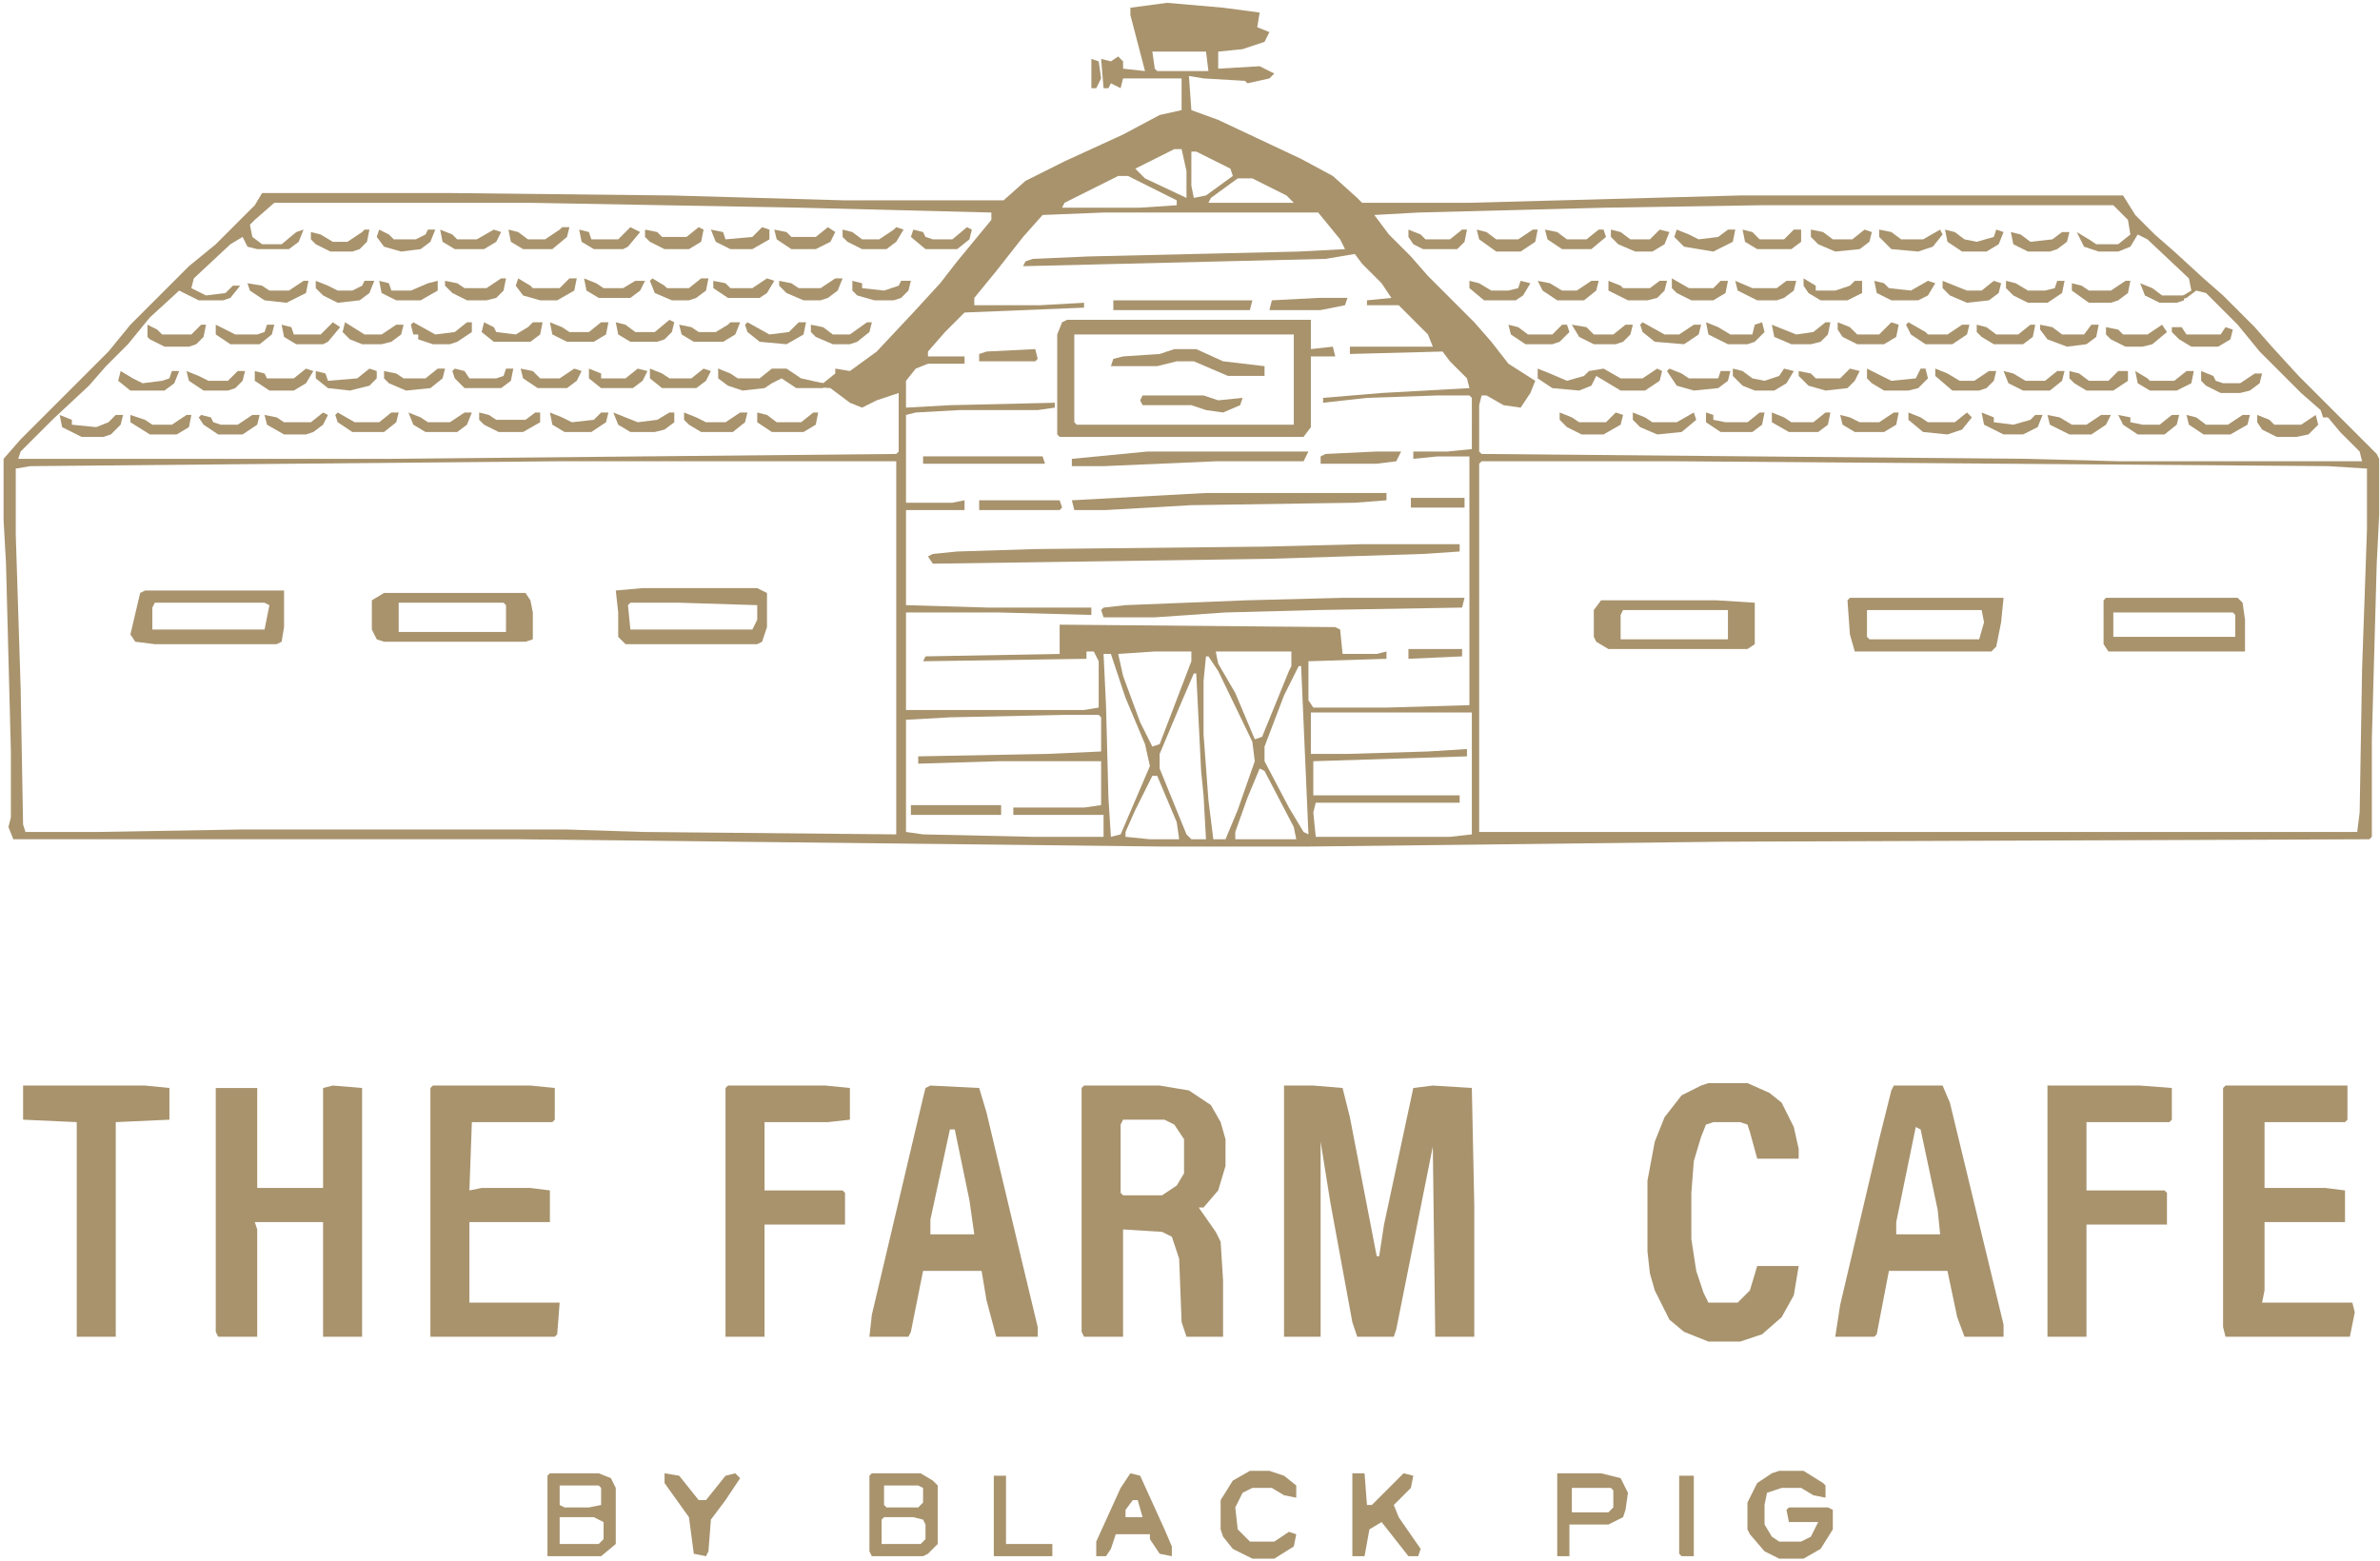
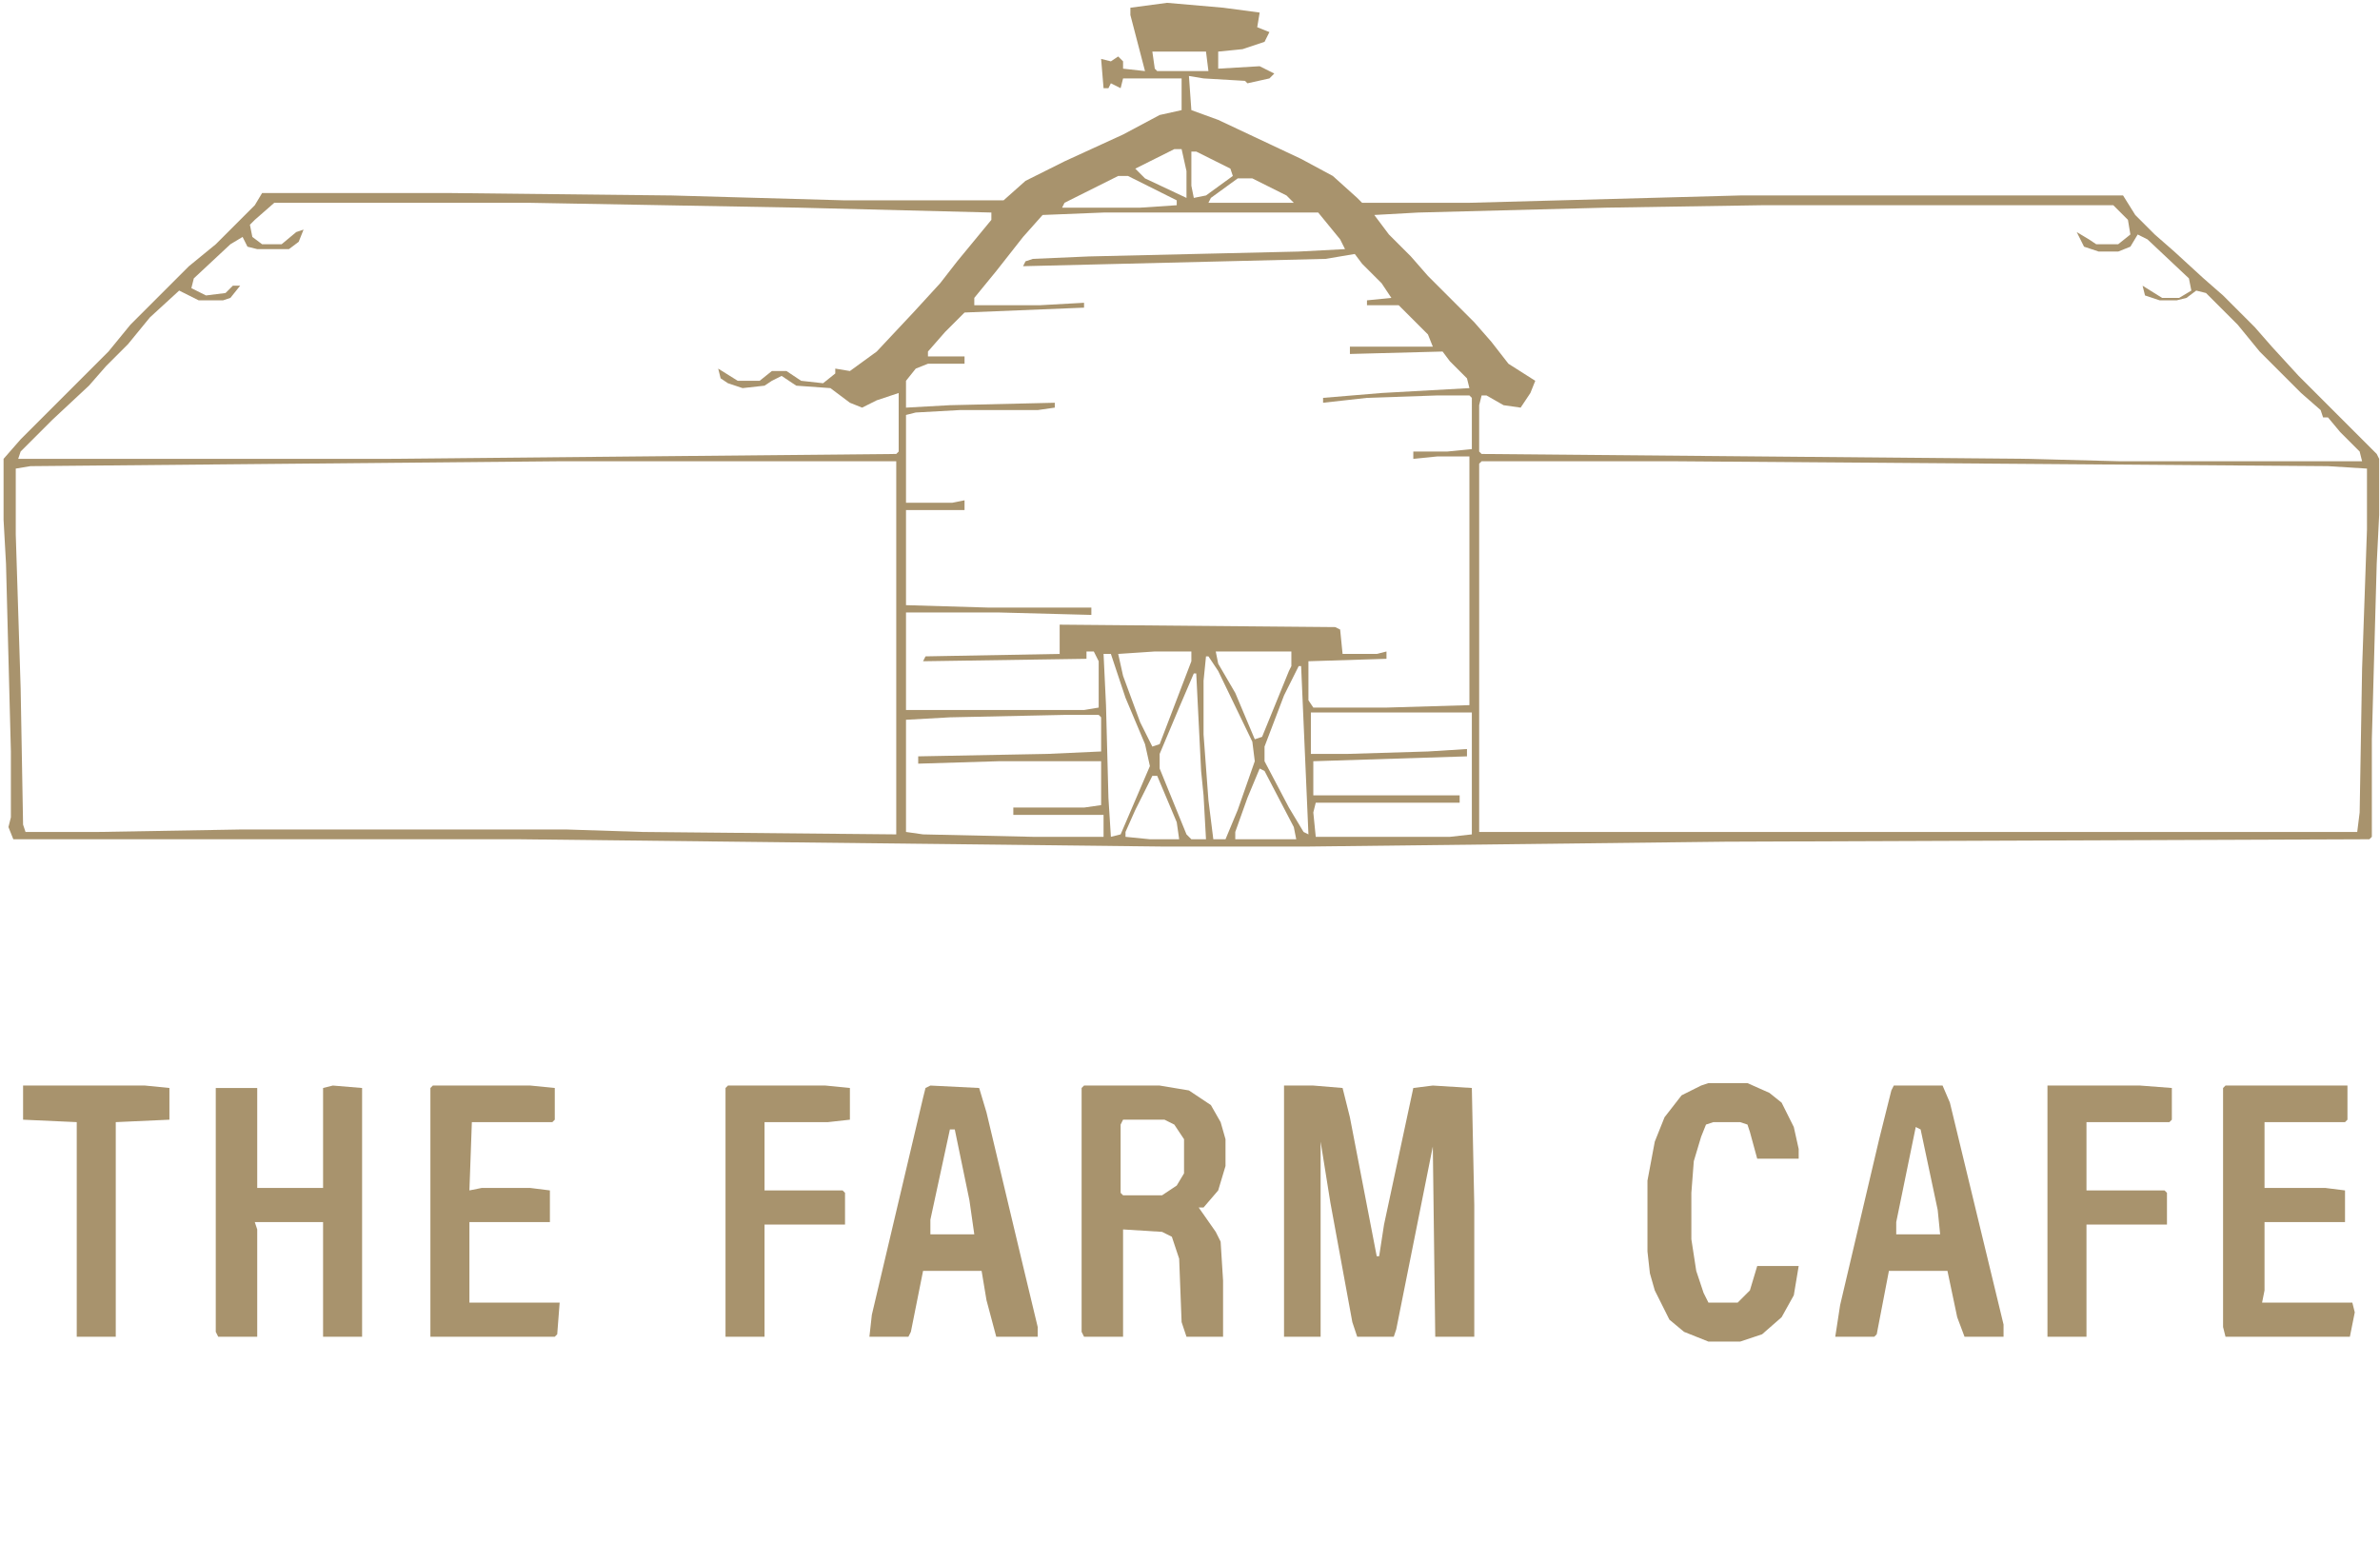
<svg xmlns="http://www.w3.org/2000/svg" width="541" height="355" fill="none" viewBox="0 0 541 355">
  <path fill="#A8936D" d="m265.267.642 12.752 1.108 8.316 1.11-.555 3.326 2.773 1.109-1.109 2.217-4.99 1.663-5.544.555v3.88l9.425-.554 3.326 1.664-1.108 1.108-4.99 1.11-.555-.555-9.425-.555-3.326-.554.554 7.762 6.099 2.218 18.85 8.87 7.207 3.881 5.544 4.99 1.109 1.109h24.395l61.54-1.664h87.043l2.772 4.436 4.435 4.435 4.435 3.881 6.653 6.099 4.436 3.88 7.207 7.208 3.881 4.435 6.099 6.653 17.741 17.741.554 1.109v12.752l-.554 11.088-1.109 39.918v22.177l-.554.554-146.366.554-95.359 1.109h-32.156l-146.92-1.663H3.029l-1.109-2.772.555-2.218v-14.969l-1.11-42.69-.554-9.979v-13.861l3.881-4.435 19.96-19.959 4.989-6.099L42.947 60.52l6.098-4.99 8.871-8.87 1.663-2.773h42.69l50.452.554 39.363 1.11h36.037l4.99-4.436 8.871-4.435 13.306-6.099 8.316-4.435 4.99-1.11v-7.207h-13.306l-.555 2.218-2.217-1.109-.555 1.11h-1.109l-.554-6.654 2.218.555 1.663-1.11 1.109 1.11v1.663l4.989.554-3.326-12.751V1.75l8.316-1.108Zm-3.326 11.088.554 3.88.554.555h11.643l-.554-4.435h-12.197Zm4.989 22.177-8.87 4.435 2.217 2.218 9.425 4.435v-6.099l-1.108-4.99h-1.664Zm3.881.554v7.762l.555 2.772 2.772-.555 6.098-4.435-.554-1.663-7.762-3.881h-1.109Zm-16.632 5.544-12.197 6.099-.555 1.108h17.742l8.316-.554V45.55l-11.089-5.544h-2.217Zm27.166.554-6.098 4.436-.555 1.109h19.405l-1.664-1.664-7.761-3.88h-3.327ZM62.351 46.105l-4.435 3.88-1.109 1.11.555 2.771 2.217 1.664h4.436l3.326-2.772 1.663-.555-1.109 2.772-2.217 1.664H58.47l-2.217-.555-1.11-2.218-2.771 1.664-8.316 7.761-.555 2.218 3.327 1.663 4.435-.554 1.663-1.663h1.663l-2.217 2.772-1.663.554h-5.545l-4.435-2.217-6.653 6.098-4.99 6.099-4.99 4.99-3.88 4.435-8.316 7.762-7.208 7.207-.554 1.663h84.27l115.319-1.109.554-.554V89.348l-4.989 1.663-3.327 1.663-2.772-1.108-4.435-3.327-7.762-.554-3.326-2.218-2.218 1.109-1.663 1.109-4.99.554-3.327-1.109-1.663-1.108-.554-2.218 4.435 2.772h4.99l2.772-2.218h3.326l3.327 2.218 4.99.554 2.772-2.217v-1.11l3.326.555 6.099-4.435 8.316-8.87 6.099-6.654 3.88-4.99 7.762-9.424V48.32l-43.798-1.108-61.541-1.11H62.351Zm338.193.554-35.482.554-42.69 1.11-9.98.554 3.327 4.435 4.99 4.99 3.881 4.435 10.533 10.534 3.881 4.435 3.881 4.99 6.099 3.881-1.109 2.772-2.218 3.326-3.881-.554-3.881-2.218h-1.108l-.555 2.218v10.534l.555.554 124.189 1.109 21.067.555h54.887l-.554-2.218-4.435-4.435-2.772-3.327h-1.109l-.555-1.663-4.435-3.881-9.425-9.425-4.99-6.099-7.207-7.207-2.218-.554-2.218 1.663-2.217.554h-3.881l-3.327-1.109-.554-2.217 4.435 2.772h3.881l2.772-1.663-.554-2.773-9.425-8.87-2.218-1.109-1.663 2.772-2.772 1.109h-4.435l-3.327-1.109-1.663-3.326 2.772 1.663 1.663 1.109h4.99l2.772-2.218-.554-3.326-3.327-3.327h-79.836Zm-149.692 1.663-13.86.555-4.435 4.99-6.099 7.761-4.99 6.099v1.663h14.97l9.979-.554v1.109l-27.166 1.108-4.436 4.436-3.881 4.435v1.109h8.317v1.663h-8.317l-2.772 1.109-2.217 2.772v6.099l9.979-.555 23.84-.554v1.108l-3.881.555h-17.741l-9.98.554-2.217.555v19.959h10.534l2.772-.555v2.218h-13.306v21.622l18.85.555h23.285v1.663l-21.068-.555h-21.067v22.177h40.472l3.327-.554v-10.534l-1.109-2.218h-1.664v1.663l-37.145.555.554-1.109 30.493-.555v-6.653l62.649.555 1.109.554.554 5.544h7.762l2.217-.554v1.663l-17.741.555v8.87l1.109 1.664h16.632l18.851-.555v-56.55h-7.208l-5.544.554v-1.663h7.762l5.544-.554V90.457l-.554-.555h-7.208l-16.078.555-9.979 1.109v-1.11l13.306-1.108 19.959-1.109-.555-2.218-3.881-3.88-1.663-2.218-21.068.554v-1.663h18.85l-1.108-2.772-6.653-6.653h-7.208V68.28l5.544-.554-2.217-3.327-4.436-4.435-1.663-2.218-6.653 1.11-68.747 1.663.554-1.11 1.663-.554 12.752-.554 47.68-1.109 10.533-.554-1.108-2.218-4.99-6.099h-48.789Zm-124.189 56.551L6.91 105.98l-3.327.555v14.969l1.11 34.928.554 31.047.554 1.664h16.632l32.157-.555h74.291l17.187.555 57.659.554v-84.825h-77.064Zm210.124 0-.555.554v83.717h199.59l.554-4.436.554-32.71 1.109-31.602v-13.86l-8.87-.555-148.029-1.108h-44.353Zm-74.292 43.244-8.316.554 1.109 4.99 3.881 10.534 2.772 5.544 1.663-.554 7.207-18.85v-2.218h-8.316Zm13.86 0 .555 2.772 3.881 6.653 4.435 10.534 1.663-.554 6.099-14.97.554-1.109v-3.326h-17.187Zm-25.503.554.555 11.643.554 21.068.555 8.871 2.217-.555 6.653-15.524-1.109-4.989-4.435-10.534-3.326-9.98h-1.664Zm23.286.555-.555 5.544v12.197l1.109 14.969 1.109 8.871h2.772l2.772-6.653 3.881-11.088-.554-4.436-7.762-16.078-2.218-3.326h-.554Zm21.068 2.217-3.327 6.653-4.435 11.643v3.327l5.544 10.534 3.326 5.544 1.109.554-1.663-38.255h-.554Zm-23.84 1.664-3.327 7.762-4.435 10.533v3.327l6.098 14.969 1.109 1.109h3.327l-.555-9.98-.554-5.544-1.109-22.176h-.554Zm26.612 8.87v9.425h8.316l18.296-.554 8.87-.554v1.663l-34.928 1.109v7.761h33.265v1.664h-32.711l-.554 2.217.554 5.545h30.493l4.99-.555v-27.721h-36.591Zm-55.996.555-26.058.554-9.979.555v25.503l3.881.554 24.948.555h16.078v-4.99h-20.513V183.6h16.078l3.881-.555v-9.979h-23.286l-18.295.554v-1.663l29.384-.555 12.197-.554v-7.762l-.554-.554h-7.762Zm44.353 12.197-2.772 6.653-2.772 7.762v1.663h13.86l-.554-2.772-6.653-12.752-1.109-.554Zm-24.394 1.663-3.881 7.762-2.218 4.99v1.109l5.544.554h6.653l-.554-3.881-4.436-10.534h-1.108Zm29.938 70.41h6.653l6.653.554 1.663 6.653 6.099 31.602h.554l1.109-7.207 6.653-31.048 4.435-.554 8.871.554.554 26.612v29.939h-8.87l-.555-43.245-8.316 41.581-.554 1.664h-8.317l-1.108-3.327-4.99-27.166-2.218-13.861v44.354h-8.316v-57.105Zm-45.462 0h17.187l6.653 1.109 4.99 3.326 2.217 3.881 1.109 3.881v6.099l-1.663 5.544-3.327 3.881h-1.108l3.88 5.544 1.109 2.217.555 8.871v12.752h-8.317l-1.108-3.327-.555-14.415-1.663-4.989-2.218-1.109-8.87-.555v24.395h-8.871l-.554-1.109v-55.442l.554-.554Zm8.871 7.762-.555 1.108v15.524l.555.555h8.87l3.327-2.218 1.663-2.772v-7.762l-2.218-3.327-2.217-1.108h-9.425Zm-179.631-7.762 6.653.554v56.551h-8.87v-26.058H57.916l.554 1.663v24.395H49.6l-.555-1.109v-55.442h9.425v22.731h14.97v-22.731l2.217-.554Zm354.826 0h11.088l1.663 3.881 12.197 50.452v2.772h-8.87l-1.664-4.436-2.217-10.534h-13.306l-2.772 14.415-.555.555h-8.87l1.109-7.208 8.87-37.7 2.772-11.088.555-1.109Zm4.989 9.425-4.435 21.622v2.772h9.98l-.555-5.544-3.881-18.296-1.109-.554Zm-223.983-9.425 11.088.554 1.663 5.544 8.317 34.929 3.326 13.86v2.218h-9.425l-2.218-8.317-1.108-6.653h-13.306l-2.772 13.861-.555 1.109h-8.87l.554-4.99 11.643-49.343.554-2.218 1.109-.554Zm4.435 9.979-4.435 20.514v3.326h9.979l-1.108-7.762-3.327-16.078h-1.109Zm289.959-9.979h27.721v7.762l-.555.554h-18.295v14.969h13.86l4.435.555v7.207h-18.295v15.524l-.555 2.772h20.514l.554 2.217-1.109 5.545h-28.275l-.554-2.218v-54.333l.554-.554Zm-407.495 0h22.177l5.544.554v7.208l-.554.554h-18.296l-.555 15.524 2.773-.555h11.088l4.435.555v7.207h-18.296v18.296h20.514l-.555 7.207-.554.555H97.834v-56.551l.554-.554Zm289.959-.555h8.871l4.99 2.218 2.772 2.218 2.772 5.544 1.109 4.99v2.217h-9.426l-1.663-6.098-.554-1.663-1.663-.555h-6.099l-1.663.555-1.109 2.772-1.663 5.544-.555 7.207v10.534l1.109 7.207 1.663 4.99 1.109 2.218H395l2.772-2.772 1.663-5.544h9.426l-1.109 6.653-2.772 4.989-4.436 3.881-4.989 1.663h-7.208l-5.544-2.217-3.326-2.772-3.327-6.653-1.109-3.881-.554-4.99v-16.078l1.663-8.871 2.218-5.544 3.881-4.989 4.435-2.218 1.663-.555Zm77.064.555h21.068l7.207.554v7.208l-.554.554h-18.851v15.524h17.742l.554.554v7.208h-18.296v25.503h-8.87v-57.105Zm-299.939 0h22.177l5.544.554v7.208l-4.99.554h-14.414v15.524h17.741l.554.554v7.208h-18.295v25.503h-8.871v-56.551l.554-.554Zm-160.225 0h27.72l5.544.554v7.208l-12.197.554v48.789h-8.87v-48.789l-12.197-.554v-7.762Z" />
-   <path fill="#A8936D" d="M242.536 72.716h55.442v6.653l4.989-.555.555 2.218h-5.544V97.11l-1.664 2.218h-55.441l-.555-.555v-22.73l1.109-2.773 1.109-.554Zm1.663 3.326v19.959l.555.554h49.343V76.042h-49.898Zm65.421 47.68h22.177v1.663l-8.316.554-34.928 1.109-76.51 1.109-1.109-1.663 1.109-.555 5.544-.554 17.742-.554 52.115-.555 22.176-.554Zm-163.552 9.979h26.057l2.218 1.109v7.762l-1.109 3.326-1.109.555h-29.938l-1.663-1.663v-5.545l-.555-4.989 6.099-.555Zm-2.772 3.327-.555.554.555 5.544h27.721l1.108-2.217v-3.327l-17.741-.554h-11.088Zm-110.329-2.772H64.57v8.316l-.554 3.326-1.11.555h-27.72l-4.435-.555-1.11-1.663 2.218-9.425 1.11-.554Zm2.218 2.772-.554 1.109v4.989h25.503l1.108-5.544-1.108-.554H35.185Zm385.318-1.109h34.928l-.554 5.544-1.109 5.544-1.109 1.109h-31.047l-1.109-3.881-.554-7.762.554-.554Zm3.881 2.772v6.099l.555.554h24.948l1.109-3.881-.554-2.772h-26.058Zm54.333-2.772h29.938l1.109 1.109.554 3.881v7.207h-31.047l-1.109-1.663v-9.98l.555-.554Zm1.663 3.326v5.545h27.721v-4.99l-.555-.555H480.38ZM87.3 134.81h32.156l1.109 1.663.554 2.772v6.099l-1.663.554H87.3l-1.663-.554-1.11-2.218v-6.653l2.773-1.663Zm3.326 2.218v6.653h24.395v-6.099l-.555-.554h-23.84Zm273.327-.555h26.057l8.871.555v9.425l-1.663 1.109h-31.602l-2.772-1.664-.554-1.108v-6.099l1.663-2.218Zm4.99 2.218-.555 1.109v5.544h24.395v-6.653h-23.84Zm35.482 195.708h5.544l4.436 2.772.554.555v2.772l-2.772-.554-2.772-1.664h-4.435l-3.327 1.109-.554 2.772v4.435l1.663 2.773 1.663 1.108h4.99l2.218-1.108 1.663-3.327h-6.653l-.555-2.772.555-.554h8.87l1.109.554v4.435l-2.772 4.436-3.881 2.217h-5.544l-3.326-1.663-3.327-3.881-.554-1.109v-6.098l2.217-4.436 3.327-2.217 1.663-.555Zm-99.24-198.48h27.721l-.555 2.218-32.71.554-21.068.554-16.078 1.109h-11.643l-.554-1.663.554-.554 4.99-.555 27.721-1.109 21.622-.554ZM198.183 334.954h11.088l2.772 1.663 1.109 1.109v13.306l-2.218 2.218-1.108.554h-11.643l-.554-1.109v-17.187l.554-.554Zm2.772 2.772v4.435l.554.555h7.208l1.109-1.109v-3.327l-1.109-.554h-7.762Zm0 7.207-.554.555v5.544h8.87l1.109-1.109v-3.326l-.554-1.109-2.218-.555h-6.653ZM125 334.954h11.088l2.773 1.109 1.108 2.217v12.752l-3.326 2.772h-12.197v-18.296l.554-.554Zm2.218 2.772v4.435l1.109.555h5.544l2.772-.555v-3.881l-.555-.554h-8.87Zm0 7.207v6.099h8.87l1.109-1.109v-3.881l-2.217-1.109h-7.762Zm146.92-232.854h41.026v1.663l-7.207.555-37.146.554-19.404 1.109h-7.208l-.554-2.218 30.493-1.663Zm79.835 222.875h9.98l4.435 1.109 1.664 3.326-.555 3.881-.554 1.663-3.327 1.664h-8.87v7.207h-2.773v-18.85Zm3.327 3.326v5.544h8.316l1.109-1.108v-3.881l-.554-.555H357.3Zm-49.897-3.326h2.772l.554 7.207h1.109l7.207-7.207 2.218.554-.554 2.772-3.881 3.881 1.109 2.772 4.989 7.208-.554 1.663h-2.218l-6.098-7.762-2.772 1.663-1.109 6.099h-2.772v-18.85Zm-50.452 0 2.218.554 5.544 12.197 1.663 3.881v2.218l-2.772-.554-2.218-3.327v-1.109h-7.762l-1.108 3.327-1.109 1.663h-2.218v-3.327l5.544-12.197 2.218-3.326Zm.554 6.098-1.663 2.218v1.663h3.881l-1.109-3.881h-1.109Zm26.612-6.653h4.436l3.326 1.109 2.772 2.218v2.772l-2.772-.554-2.772-1.664h-4.435l-2.218 1.109-1.663 3.327.554 4.989 2.772 2.772h5.544l3.327-2.217 1.663.554-.554 2.772-4.436 2.772h-4.989l-4.436-2.217-2.217-2.772-.555-1.664v-6.653l2.772-4.435 3.881-2.218Zm-23.285-231.745h36.591l-1.109 2.218h-19.959l-25.503 1.108h-7.207v-1.663l17.187-1.663Zm-109.774 232.3 3.326.554 4.435 5.544h1.664l4.435-5.544 2.218-.554 1.109 1.109-3.327 4.989-3.326 4.436-.555 7.207-.554 1.109-2.772-.554-1.109-8.317-5.544-7.762v-2.217Zm74.846.554h2.772v15.524h10.534v2.772h-13.306v-18.296Z" />
-   <path fill="#A8936D" d="M266.93 79.369h4.99l6.099 2.772 9.425 1.108v2.218h-8.317l-7.761-3.326h-3.881l-4.436 1.108h-10.533l.554-1.663 2.218-.554 8.316-.555 3.326-1.108ZM253.07 68.28h31.602l-.555 2.218H253.07V68.28Zm96.468 15.524 2.772 1.109 3.881 1.663 3.881-1.109 1.109-1.109 3.326-.554 3.881 2.218h4.99l3.326-2.218 1.109.554-.554 2.218-3.327 2.218h-5.544l-5.544-3.327-1.109 2.218-2.772 1.109-6.098-.555-3.327-2.218v-2.217Zm32.156 251.704h3.327v18.296h-2.772l-.555-.555v-17.741ZM163.255 83.804l2.772 1.109 1.663 1.109h4.99l2.772-2.218h3.326l3.327 2.218 4.99 1.108v1.11h-6.099l-3.326-2.218-2.218 1.108-1.663 1.11-4.99.554-3.327-1.11-2.217-1.662v-2.218Zm96.468 6.098h13.86l3.327 1.11 5.544-.555-.554 1.663-3.881 1.663-3.881-.554-3.327-1.109h-11.088l-.554-1.109.554-1.109Zm-52.669 93.142h20.513v2.218h-20.513v-2.218Zm2.772-79.281h27.166l.554 1.663h-27.72v-1.663Zm12.751 9.979h18.296l.554 1.664-.554.554h-18.296v-2.218Zm90.37-11.088h5.544l-1.109 2.218-4.435.554h-12.752v-1.663l1.109-.555 11.643-.554Zm-13.306-34.928h6.653l-.555 1.663-5.544 1.109h-11.642l.554-2.218 10.534-.554Zm127.515-15.524 2.772.555 2.218 1.663h4.99l3.881-2.218.554 1.11-2.218 2.771-3.326 1.109-6.099-.554-2.772-2.773v-1.663Zm-72.628 41.581 2.772 1.11L358.963 96h6.099l2.217-2.218 1.664.555-.555 2.217-3.881 2.218h-4.989l-3.327-1.663-1.663-1.663v-1.664Zm57.105-41.581 2.772.555 2.217 1.663h4.436l2.772-2.218 1.663.555-.554 2.217-2.218 1.664-5.544.554-3.881-1.663-1.663-1.664v-1.663Zm-75.955 0 2.217.555 2.218 1.663h4.99l3.326-2.218h1.109l-.554 2.772-3.327 2.218h-5.544l-3.881-2.772-.554-2.218ZM117.793 63.29l2.772 1.664.554.554h6.099l2.218-2.217h1.663l-.555 2.772-3.881 2.217h-3.88l-3.881-1.109-1.664-2.217.555-1.663ZM381.14 52.202l2.772 1.11 2.218 1.108 4.435-.555 2.218-1.663h1.663l-.555 2.772-4.435 2.218-6.653-1.109-2.218-2.218.555-1.663Zm-192.937-.554 1.664 1.109-1.109 2.217-3.327 1.664h-5.544l-3.326-2.218-.555-2.218 2.772.555 1.109 1.108h5.544l2.772-2.217Zm177.968.554 2.217.555 2.218 1.663h4.435l2.218-2.218 2.218.555-1.109 2.772-2.772 1.663h-3.881l-3.881-1.663-1.663-1.664v-1.663Zm146.92 42.136 2.772 1.109 1.108 1.108h6.099l3.326-2.217.555 2.217-2.218 2.218-2.772.555h-4.435l-3.327-1.664-1.108-1.663v-1.663Zm-119.2-10.534 2.218.554 2.218 1.663 2.772.555 3.326-1.109 1.109-1.663 2.218.554-1.664 2.772-2.772 1.664h-4.435l-2.772-1.11-2.218-2.217v-1.663Zm62.095-19.959 2.217.554 2.773 1.664h3.88l2.218-.555.555-1.663h1.663l-.555 2.772-3.326 2.218h-4.435l-3.327-1.664-1.663-1.663v-1.663Zm-307.7-.555 2.772 1.664.554.554h4.99l2.772-2.217h1.663l-.554 2.772-2.218 1.663-1.663.554h-3.881l-3.881-1.663-1.109-2.772.555-.554Zm293.839-11.088 2.218.555 2.218 1.663 2.772.554 3.881-1.108.554-1.664 1.663.555-1.108 2.772-2.772 1.663h-5.545l-3.326-2.218-.555-2.772ZM99.497 83.804h1.663l-.554 2.218-2.772 2.217-5.544.555-3.881-1.664-1.109-1.108v-1.664l2.772.555 1.663 1.109h4.99l2.772-2.218Zm-65.975-9.98 2.217 1.11 1.11 1.108H43.5l2.218-2.218h1.109l-.555 2.773-1.663 1.663-1.663.554h-5.544l-3.327-1.663-.554-.554v-2.773ZM189.867 63.29h1.663l-1.109 2.773-2.218 1.663-1.663.554h-3.881l-3.881-1.663-1.663-1.663v-1.109l2.772.554 1.663 1.11h4.99l3.327-2.218Zm-75.955 0h1.109l-.555 2.773-1.663 1.663-2.218.554h-4.435l-3.326-1.663-1.664-1.663v-1.109l2.772.554 1.664 1.11h4.989l3.327-2.218Zm59.322-11.642 1.664.554v2.218l-3.881 2.218h-4.99l-3.327-1.664-1.108-2.772 2.772.555.554 1.663 6.099-.555 2.217-2.217Zm-14.415 0 1.109.554-.554 2.772-2.772 1.664h-5.544l-3.327-1.664-1.109-1.108v-1.664l2.772.555 1.109 1.108h5.544l2.772-2.217Zm-31.047 0h1.664l-.555 2.217-3.326 2.773h-6.653l-2.772-1.664-.555-2.772 2.218.555 2.217 1.663h3.881l3.327-2.218.554-.554ZM73.44 93.783l1.108.555-1.108 2.217-2.218 1.664-1.663.554h-4.99l-3.88-2.218-.555-2.217 2.772.554 1.663 1.109h6.099l2.772-2.218Zm350.944-9.979 5.544 2.772 5.544-.554 1.109-2.218h1.109l.555 2.218-2.218 2.217-2.218.555h-5.544l-2.772-1.664-1.109-1.108v-2.218Zm-44.907 0 2.772 1.109 1.663 1.109h6.653l.554-1.664h2.218l-.554 2.218-2.218 1.663-5.544.555-3.881-1.11-2.218-3.326.555-.554Zm38.254-10.534 2.772 1.109 1.664 1.663h4.989l2.772-2.772 1.664.554-.555 2.773-2.772 1.663h-6.098l-3.327-1.663-1.109-1.664V73.27Zm-7.762-9.98 2.772 1.664v1.109h4.436l3.326-1.11 1.109-1.108h1.663v2.772l-3.326 1.663h-6.099l-2.772-1.663-1.109-1.663V63.29ZM13.563 94.338l2.772 1.109v1.108l5.544.555L24.651 96l1.663-1.663h1.664l-.555 2.217-2.217 2.218-1.664.555h-4.99l-4.435-2.218-.554-2.772Zm469.589-30.493h1.109l-.554 2.772-2.218 1.663-1.663.555h-4.99l-3.881-2.772v-1.664l2.218.555 1.663 1.109h4.99l3.326-2.218ZM143.296 51.648l2.218 1.109-2.773 3.326-1.108.555h-6.653l-2.772-1.664-.555-2.772 2.218.555.554 1.663h6.099l2.772-2.772ZM371.16 93.783l2.772 1.11L375.596 96h5.544l3.881-2.218.554 1.664-3.326 2.772-5.545.554-3.88-1.663-1.664-1.663v-1.664Zm-215.667 0 2.772 1.11L160.483 96h4.435l3.327-2.218h1.663L169.353 96l-2.772 2.218h-7.207l-2.772-1.664-1.109-1.108v-1.664Zm-46.571 0 2.218.555 1.663 1.109h6.653l2.218-1.664h1.109v2.218l-3.881 2.218h-5.545l-3.326-1.664-1.109-1.108v-1.664Zm1.109-20.513 2.218 1.109.554 1.109 4.435.554 2.772-1.663 1.109-1.109h2.218l-.554 2.772-2.218 1.663h-8.316l-2.772-2.217.554-2.218ZM69.559 83.804l1.663.554-1.663 2.772-2.772 1.664h-5.545l-3.326-2.218v-2.218l2.218.555.554 1.109h6.099l2.772-2.218Zm370.349 0 2.772 1.109 2.772 1.663h3.326l3.327-2.218h1.663l-.554 2.218-1.663 1.663-1.664.555h-6.098l-3.881-3.327v-1.663Zm-321.561 0 2.772.554 1.664 1.663h4.435l3.326-2.217 1.664.554-1.109 2.218-2.218 1.663h-6.653l-3.326-2.218-.555-2.217Zm323.224-19.959 5.544 2.218h3.327l2.772-2.218 1.663.554-.554 2.218-2.218 1.663-4.99.555-3.881-1.664-1.663-1.663v-1.663Zm-247.823 0 2.217.554v1.11l4.99.554 3.326-1.11.555-1.108h2.218l-.555 2.218-1.663 1.663-1.663.554h-4.436l-3.881-1.109-1.108-1.108v-2.218Zm-107.557 0 2.218.554.554 1.664H93.4l3.88-1.664 2.218-.554v2.218l-3.88 2.217h-5.545l-3.326-1.663-.555-2.772Zm379.22 30.493 2.772.554 2.772 1.663h3.326l3.327-2.217h2.218l-1.109 2.217-3.327 2.218h-4.989l-4.436-2.218-.554-2.217Zm-31.602-.555 2.772 1.11L438.245 96h6.098l2.772-2.218 1.109 1.11-2.218 2.771-3.326 1.11-5.544-.555-3.327-2.772v-1.664ZM83.974 83.804l1.663.554v1.663l-1.663 1.664-4.436 1.109-4.99-.555-2.772-2.218v-1.663l2.218.555.554 1.663 6.653-.554 2.773-2.218Zm19.404 0 2.218.554 1.108 1.663h6.099l1.663-.554.555-1.663h1.663l-.554 2.772-2.218 1.663h-8.316l-2.218-2.218-.554-1.663.554-.554Zm388.09-9.98 1.109 1.664-3.326 2.772-2.218.554h-3.881l-3.326-1.663-1.109-1.109V74.38l2.772.554 1.109 1.11h5.544l3.326-2.219Zm-339.301-1.108 1.108.554-.554 2.218-1.663 1.663-1.664.554h-6.098l-2.772-1.663-.555-2.772 2.218.554 2.218 1.664h4.435l3.327-2.772Zm242.279-8.871 3.881 1.663h5.544l2.217-1.663h2.218l-.554 2.218-2.218 1.663-1.663.554h-4.436L395 66.063l-.554-2.218Zm-14.415-.555 3.881 2.218h5.544l1.663-1.663h1.664l-.555 2.772-2.772 1.663h-4.99l-3.326-1.663-1.109-1.109v-2.217ZM172.125 93.783l2.218.555L176.561 96h5.544l2.772-2.218h1.109l-.555 2.772-2.772 1.664h-7.207L172.125 96v-2.218Zm248.378-9.979 2.218.554-1.109 2.218-1.663 1.663-4.99.555-3.881-1.11-2.217-2.217v-1.109l2.772.555 1.108 1.109h5.545l2.217-2.218Zm-272.772 0 2.772 1.109 1.664 1.109h4.989l2.772-2.218 1.664.554-1.109 2.218-2.218 1.663h-7.762l-2.772-2.218v-2.217Zm-13.86 0 2.772 1.109v1.109h5.544l2.772-2.218 2.218.554-1.109 2.218-2.218 1.663h-7.207l-2.772-2.218v-2.217Zm359.815-9.425h2.218l1.108 1.663h7.762l1.109-1.663 1.663.554-.554 2.218-2.772 1.663h-6.099l-2.772-1.663-1.663-1.663v-1.11Zm-29.938-.555 2.772.555 2.217 1.663h4.99l1.663-2.218h1.664l-.555 2.773-2.218 1.663-4.435.554-4.435-1.663-1.663-2.218v-1.109Zm-29.939-.554 3.881 2.218.555.554h4.435l3.326-2.218h1.664l-.555 2.218-3.326 2.218h-6.099l-3.326-2.218-1.109-2.218.554-.554Zm-355.379 0 4.435 2.772h3.88l3.327-2.218h1.663l-.554 2.218-2.218 1.663-2.217.555H82.31l-2.772-1.11-1.663-1.662.554-2.218Zm347.617-9.425 2.218.554 1.109 1.11 4.99.554 3.881-2.218 1.663.554-1.663 2.772-2.218 1.11h-6.099l-3.326-1.664-.555-2.772Zm-60.431 0 2.772 1.109.555.554h6.098l2.218-1.663h1.663l-.554 2.218-1.664 1.663-2.217.554h-4.435l-4.436-2.217v-2.218Zm-31.601 0 2.217.554 2.772 1.664h3.881l2.218-.555.554-1.663 2.218.554-1.663 2.772-1.664 1.11h-7.207l-3.326-2.773v-1.663ZM92.844 93.783l2.772 1.11L97.28 96h4.99l3.327-2.218h1.663l-1.109 2.772-2.218 1.664h-7.207l-2.772-1.664-1.109-2.772ZM414.959 73.27h1.109l-.555 2.772-1.663 1.663-2.217.555h-4.436l-3.881-1.663-.554-2.773 5.544 2.218 3.881-.554 2.772-2.218Zm-248.932 0h2.218l-1.109 2.772-2.772 1.663h-6.653l-2.772-1.663-.555-2.218 2.772.555 1.663 1.109h3.881l2.772-1.664.555-.554Zm-41.027 0 2.772 1.109 1.663 1.109h4.436l2.772-2.218h1.663l-.554 2.772-2.772 1.663h-6.099l-3.326-1.663L125 73.27Zm-53.224-9.425 2.772 1.109 2.218 1.109h3.327l2.217-1.11.555-1.108h2.217l-1.108 2.772-2.218 1.663-4.99.555-3.326-1.664-1.664-1.663v-1.663Zm-2.772 0h1.11l-.555 2.772-4.436 2.218-4.99-.555-3.326-2.217-.554-1.664 3.326.555 1.663 1.109h4.436l3.326-2.218Zm327.105-11.643 2.218.555 1.663 1.663h5.544l2.218-2.218h1.663v2.772l-2.218 1.664h-7.761l-2.773-1.664-.554-2.772Zm-176.304-.554 1.109.554-.554 2.218-2.773 2.218h-7.207l-3.326-2.773.554-1.663 2.218.555.554 1.108 1.663.555h4.436l3.326-2.772Zm-133.614.554 2.218 1.11 1.109 1.108h4.99l2.217-1.109.554-1.109h1.664l-1.11 2.772-2.217 1.664-4.435.554-3.881-1.109-1.663-2.218.554-1.663Zm53.224 41.581 5.544 2.218 4.435-.554 2.773-1.664h1.108v2.218l-2.217 1.663-2.218.555h-5.544l-2.772-1.664-1.109-2.772Zm316.016-9.425 2.218.555 2.772 1.663h4.435l2.773-2.218h1.663l-.555 2.218-2.772 2.218h-6.098l-3.327-1.664-1.109-2.772ZM132.762 63.29l2.772 1.11 1.663 1.108h4.436l2.772-1.663h2.217l-1.108 2.218-2.218 1.663h-7.208l-2.772-1.663-.554-2.773Zm-32.71-11.088 2.772 1.11 1.108 1.108h4.436l3.881-2.218 1.663.555-1.109 2.217-2.772 1.664h-6.653l-2.772-1.664-.554-2.772Zm103.675-.554 1.663.554-1.663 2.772-2.218 1.664h-5.544l-3.326-1.664-1.109-1.108v-1.664l2.218.555 2.217 1.663h3.881l3.327-2.218.554-.554ZM76.766 93.783l3.881 2.218h5.544l2.772-2.218h1.663l-.554 2.218-2.772 2.218h-7.207L76.766 96l-.554-1.663.554-.555Zm423.573-9.425 2.772 1.11.554 1.108 1.664.554h3.881l3.326-2.217h1.663l-.554 2.217-2.218 1.664-2.217.554h-4.436l-3.326-1.663-1.109-1.109v-2.218ZM169.908 73.27l4.99 2.772 4.435-.554 2.217-2.218h1.664l-.555 2.772-3.881 2.218-6.098-.555-2.772-2.217-.555-1.664.555-.554Zm179.63-9.425 2.772.554 2.772 1.664h3.327l3.326-2.218h1.664l-.555 2.218-2.772 2.217h-6.099l-3.326-2.217-1.109-2.218Zm107.557-11.088 2.217.554 2.218 1.663 4.99-.554 2.217-1.663h1.664l-.555 2.217-2.217 1.664-1.664.554h-4.989l-3.327-1.663-.554-2.772Zm-6.653 41.026 2.772 1.11V96l4.435.554 3.881-1.108 1.109-1.11h1.663l-1.109 2.773-3.326 1.663h-4.436l-4.435-2.218-.554-2.772Zm-325.442 0 2.772 1.11L129.99 96l4.99-.554 1.663-1.664h1.663L137.752 96l-3.327 2.218h-6.098l-2.772-1.664-.555-2.772Zm345.401-9.425 2.217.555 2.218 1.663h4.435l2.218-2.218h2.218v2.218l-3.327 2.218h-6.099l-2.772-1.664-1.108-1.108v-1.664Zm-235.072-4.989.554 2.217-.554.555h-12.752v-1.664l1.663-.554 11.089-.554Zm152.464-6.099 2.772 1.109 2.772 1.663h4.99l.554-2.218 1.663-.554.555 2.218-2.218 2.217-1.663.555h-4.435l-4.436-2.218-.554-2.772Zm-213.45-9.98 1.663.555-1.663 2.772-1.663 1.109h-7.208l-3.326-2.218v-1.663l2.772.554 1.109 1.11h4.99l3.326-2.218ZM82.865 52.202h1.109l-.555 2.772-1.663 1.664-1.663.554h-4.99l-3.327-1.663-1.108-1.11v-1.662l2.217.554 2.772 1.663h3.327l3.326-2.217.555-.555Zm268.336 0 2.773.555 2.217 1.663h4.435l2.773-2.218h1.108l.555 1.663-3.327 2.773h-6.653l-3.326-2.218-.555-2.218Zm145.811 42.136 2.218.554 2.218 1.663h4.99l3.326-2.217h1.663l-.554 2.217-3.881 2.218h-6.099l-3.326-2.218-.555-2.217Zm-15.523 0 2.772.554v1.109l2.772.554h3.881l2.772-2.217h1.663l-.554 2.217-2.772 2.218h-6.099l-3.326-2.218-1.109-2.217ZM357.3 73.824l3.326.555 1.664 1.663h4.435l2.772-2.218h1.663l-.554 2.218-1.663 1.663-1.664.555h-4.989l-3.327-1.663-1.663-2.773ZM93.953 73.27l4.99 2.772 4.435-.554 2.772-2.218h1.109v2.218l-3.327 2.217-1.663.555h-3.88l-3.327-1.11v-1.108h-1.109l-.554-2.218.554-.554Zm226.201-21.068 2.772 1.11 1.109 1.108h5.544l2.772-2.218h1.109l-.554 2.772-1.664 1.664h-7.761l-2.218-1.11-1.109-1.663v-1.663Zm110.329 41.581h1.109l-.555 2.772-2.772 1.664h-6.653l-2.772-1.664-.554-2.217 2.217.554 2.218 1.109h4.435l3.327-2.218Zm-27.721 0 2.772 1.11L407.197 96h4.99l2.772-2.218h1.109l-.555 2.772-2.217 1.664h-6.653L402.762 96v-2.218Zm-373.122.555 3.327 1.109 1.664 1.108h4.435l3.326-2.217h1.11l-.555 2.772-2.772 1.663h-6.099l-4.435-2.772v-1.663ZM197.074 73.27h1.109l-.554 2.218-2.773 2.217-1.663.555h-3.881l-3.881-1.663-1.108-1.11v-1.663l2.772.555 2.217 1.663h3.881l3.881-2.772ZM485.37 84.358l2.772 1.663.554.555h5.544l2.772-2.218h1.664l-.555 2.772-3.326 1.664h-6.099l-2.772-1.664-.554-2.772ZM49.045 73.824l4.436 2.218h4.99l1.663-.554.554-1.664h1.663l-.554 2.218-2.772 2.218h-6.653l-3.327-2.218v-2.218Zm324.333-.554 4.99 2.772h3.326l3.327-2.218h1.663l-.554 2.218-3.327 2.218-6.653-.555-2.772-2.217-.554-1.664.554-.554Zm-297.721 0 1.663 1.109-2.772 3.326-1.108.555h-6.1l-2.772-1.663-.554-2.773 2.217.555.555 1.663h6.098l2.772-2.772Zm312.136 20.513 1.663.555v1.109l2.772.554h4.99l2.772-2.218h1.109l-.555 2.772-2.217 1.664h-7.208L387.793 96v-2.218Zm-360.37-9.425 2.772 1.663 2.218 1.11 4.435-.555 1.663-.554.555-1.664h1.663L39.62 87.13l-2.217 1.664H29.64l-2.772-2.218.554-2.218Zm421.91-10.534 2.217.555 2.218 1.663h4.99l2.772-2.218h1.109l-.555 2.773-2.217 1.663h-6.653l-2.772-1.663-1.109-1.11v-1.663Zm-106.448 0 2.218.555 2.217 1.663h5.545l2.217-2.218h1.109l.555 1.664-2.218 2.217-1.663.555h-6.099l-3.326-2.218-.555-2.218Zm-22.176 39.364h12.197v2.218h-12.197v-2.218Zm-274.99-18.85 2.218.554.554 1.109 1.663.554h3.881l3.327-2.217h1.663l-.555 2.217-3.326 2.218H49.6l-3.327-2.218-1.109-1.663.555-.554Zm-3.327-9.98 2.772 1.11 2.218 1.108h4.435l2.218-2.218h1.663l-.554 2.218-1.663 1.663-1.664.555h-5.544l-3.326-2.218-.555-2.218Zm277.762 63.204h12.197v1.663l-12.197.554v-2.217ZM486.479 64.4l2.772 1.108 2.217 1.663h4.99v1.11l-1.663.554h-3.881l-3.327-1.664-1.108-2.772ZM248.08 13.393l1.664.555.554 3.88-1.109 2.218h-1.109v-6.653Z" />
</svg>